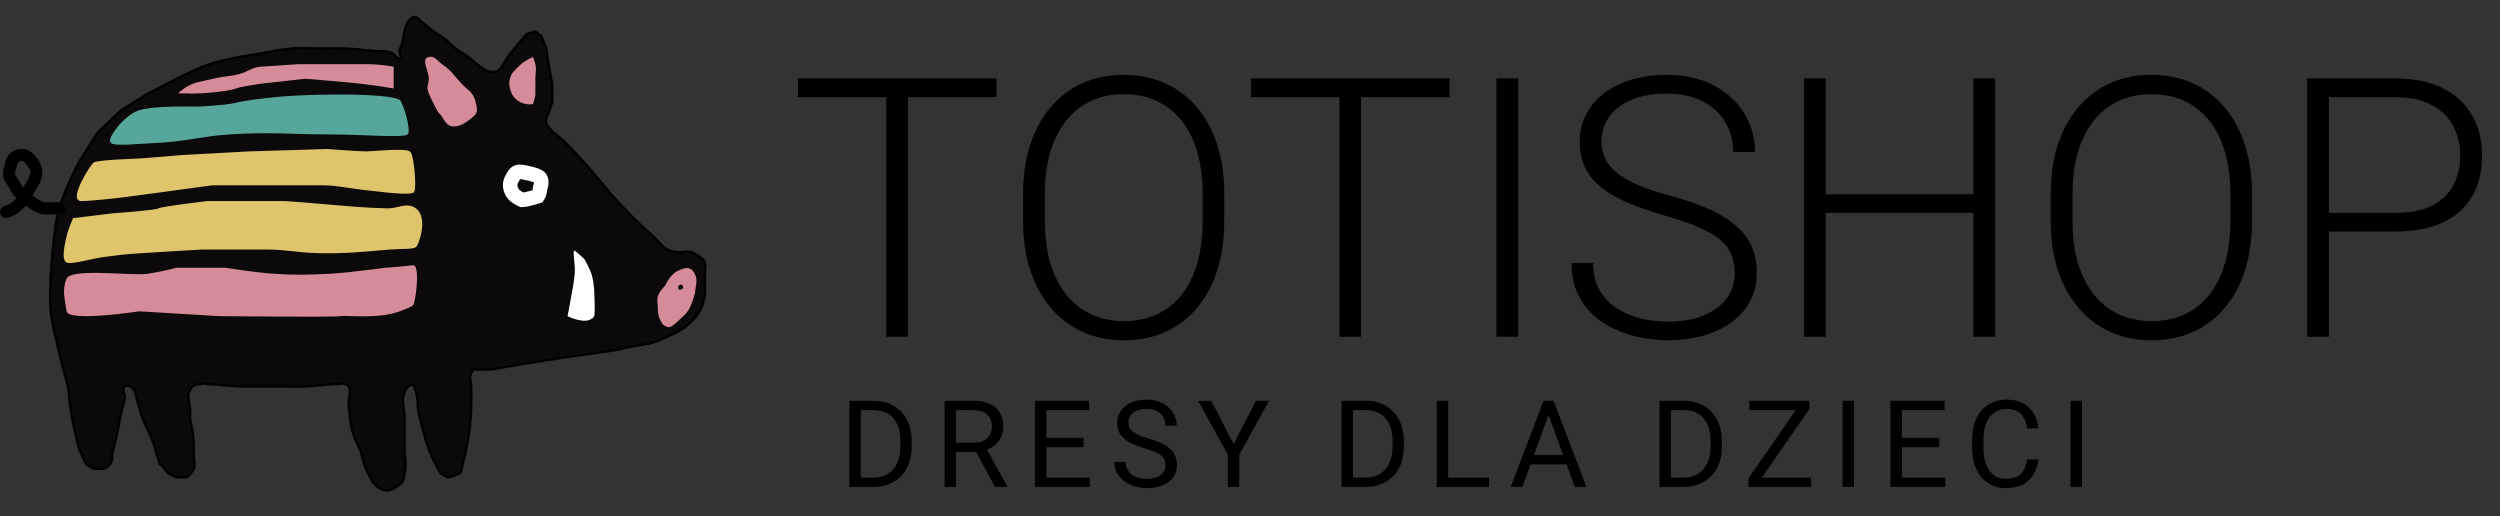
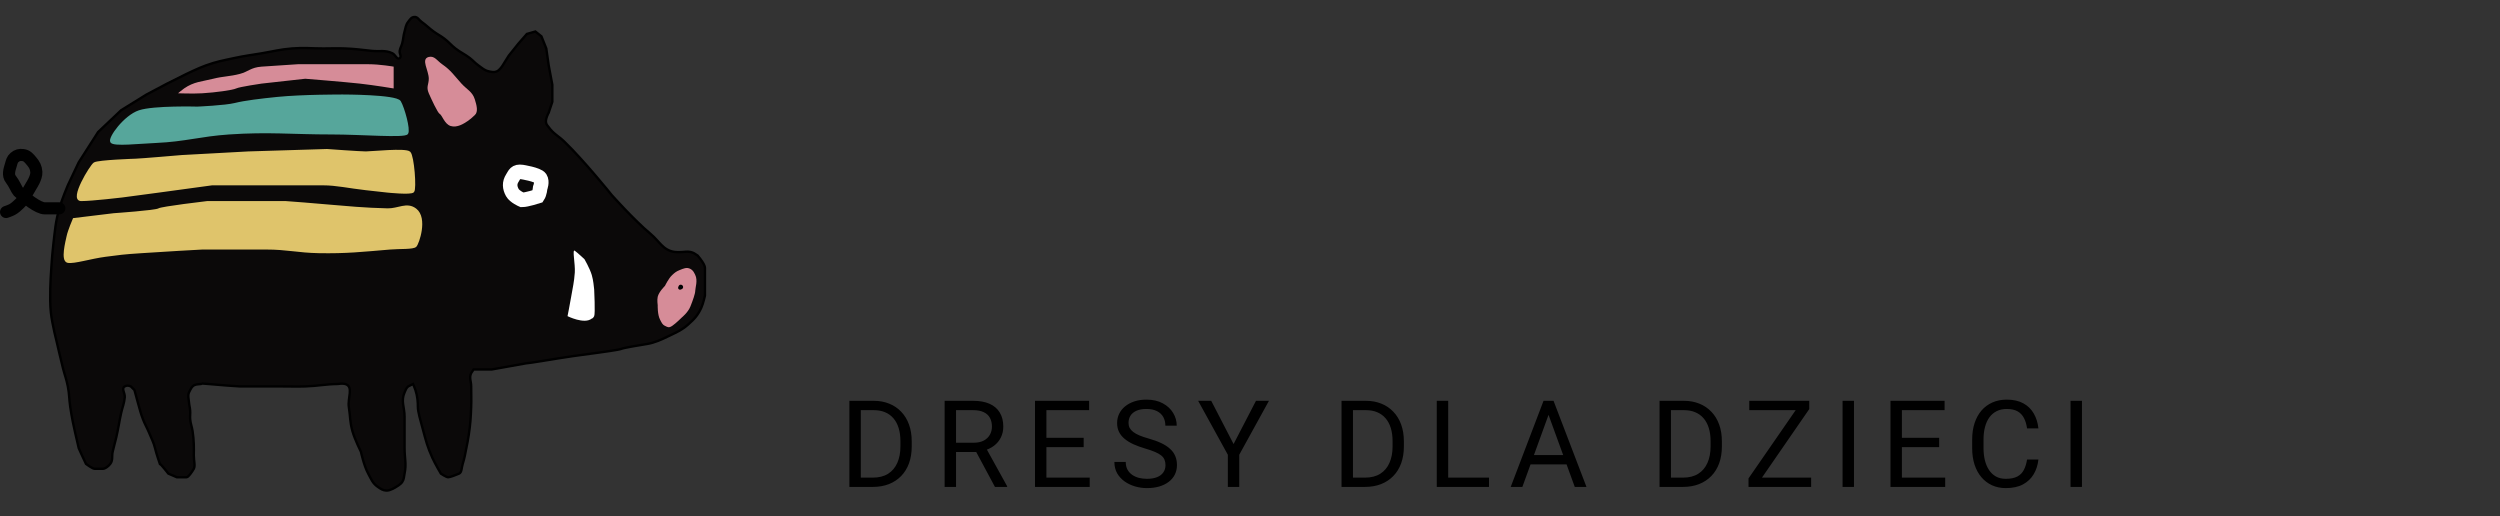
<svg xmlns="http://www.w3.org/2000/svg" fill="none" viewBox="0 0 1032 213" height="213" width="1032">
  <rect x="0" y="0" width="1032" height="213" fill="#333333" stroke="none" />
-   <path fill="black" d="M374.793 32.359V139H365.857V32.359H374.793ZM411.341 32.359V40.123H329.383V32.359H411.341ZM505.383 79.967V91.393C505.383 98.863 504.407 105.626 502.454 111.681C500.549 117.687 497.766 122.838 494.104 127.135C490.491 131.432 486.145 134.728 481.067 137.022C475.989 139.317 470.276 140.465 463.928 140.465C457.727 140.465 452.063 139.317 446.936 137.022C441.858 134.728 437.488 131.432 433.826 127.135C430.164 122.838 427.332 117.687 425.33 111.681C423.328 105.626 422.327 98.863 422.327 91.393V79.967C422.327 72.496 423.303 65.758 425.257 59.752C427.258 53.697 430.091 48.522 433.753 44.225C437.415 39.928 441.785 36.632 446.863 34.337C451.941 32.042 457.581 30.895 463.782 30.895C470.13 30.895 475.842 32.042 480.921 34.337C485.999 36.632 490.369 39.928 494.031 44.225C497.693 48.522 500.501 53.697 502.454 59.752C504.407 65.758 505.383 72.496 505.383 79.967ZM496.448 91.393V79.82C496.448 73.522 495.716 67.857 494.251 62.828C492.835 57.799 490.711 53.502 487.879 49.938C485.095 46.373 481.677 43.639 477.625 41.734C473.572 39.83 468.958 38.878 463.782 38.878C458.753 38.878 454.236 39.83 450.232 41.734C446.228 43.639 442.81 46.373 439.978 49.938C437.195 53.502 435.047 57.799 433.533 62.828C432.068 67.857 431.336 73.522 431.336 79.82V91.393C431.336 97.74 432.068 103.453 433.533 108.531C435.047 113.561 437.219 117.882 440.051 121.495C442.883 125.06 446.301 127.794 450.305 129.698C454.358 131.603 458.899 132.555 463.928 132.555C469.153 132.555 473.767 131.603 477.771 129.698C481.775 127.794 485.169 125.06 487.952 121.495C490.735 117.882 492.835 113.561 494.251 108.531C495.716 103.453 496.448 97.74 496.448 91.393ZM561.853 32.359V139H552.918V32.359H561.853ZM598.401 32.359V40.123H516.443V32.359H598.401ZM626.746 32.359V139H617.737V32.359H626.746ZM716.101 112.779C716.101 109.85 715.613 107.237 714.636 104.942C713.66 102.647 712.049 100.597 709.802 98.79C707.605 96.935 704.627 95.226 700.867 93.663C697.156 92.052 692.517 90.465 686.951 88.902C681.629 87.389 676.819 85.728 672.522 83.922C668.225 82.115 664.539 80.04 661.463 77.696C658.435 75.353 656.116 72.618 654.505 69.493C652.893 66.319 652.088 62.633 652.088 58.434C652.088 54.332 652.966 50.597 654.724 47.227C656.482 43.858 658.948 40.953 662.122 38.512C665.344 36.07 669.129 34.19 673.474 32.872C677.869 31.554 682.678 30.895 687.903 30.895C695.374 30.895 701.819 32.31 707.239 35.143C712.708 37.975 716.931 41.808 719.91 46.642C722.937 51.427 724.451 56.798 724.451 62.755H715.442C715.442 58.116 714.343 53.99 712.146 50.377C709.998 46.715 706.873 43.858 702.771 41.808C698.718 39.708 693.762 38.658 687.903 38.658C682.044 38.658 677.112 39.562 673.108 41.368C669.153 43.126 666.15 45.494 664.099 48.473C662.097 51.402 661.096 54.674 661.096 58.287C661.096 60.826 661.585 63.17 662.561 65.318C663.538 67.418 665.125 69.395 667.322 71.251C669.568 73.058 672.522 74.767 676.184 76.378C679.846 77.94 684.363 79.43 689.734 80.846C695.398 82.408 700.427 84.142 704.822 86.046C709.216 87.95 712.927 90.147 715.955 92.638C718.982 95.079 721.277 97.936 722.84 101.207C724.402 104.479 725.183 108.287 725.183 112.633C725.183 116.979 724.256 120.885 722.4 124.352C720.593 127.77 718.03 130.675 714.71 133.067C711.438 135.46 707.556 137.291 703.064 138.561C698.621 139.83 693.762 140.465 688.489 140.465C683.753 140.465 679.041 139.854 674.353 138.634C669.666 137.413 665.369 135.533 661.463 132.994C657.605 130.406 654.505 127.086 652.161 123.033C649.866 118.98 648.718 114.146 648.718 108.531H657.654C657.654 113.023 658.557 116.808 660.364 119.884C662.171 122.96 664.563 125.45 667.542 127.354C670.569 129.259 673.889 130.65 677.503 131.529C681.165 132.359 684.827 132.774 688.489 132.774C694.104 132.774 698.963 131.944 703.064 130.284C707.215 128.624 710.413 126.305 712.659 123.326C714.954 120.299 716.101 116.783 716.101 112.779ZM816.37 80.186V87.877H751.55V80.186H816.37ZM753.674 32.359V139H744.666V32.359H753.674ZM823.621 32.359V139H814.612V32.359H823.621ZM929.602 79.967V91.393C929.602 98.863 928.626 105.626 926.673 111.681C924.768 117.687 921.985 122.838 918.323 127.135C914.71 131.432 910.364 134.728 905.286 137.022C900.208 139.317 894.495 140.465 888.147 140.465C881.946 140.465 876.282 139.317 871.155 137.022C866.077 134.728 861.707 131.432 858.045 127.135C854.383 122.838 851.55 117.687 849.549 111.681C847.547 105.626 846.546 98.863 846.546 91.393V79.967C846.546 72.496 847.522 65.758 849.475 59.752C851.477 53.697 854.309 48.522 857.971 44.225C861.633 39.928 866.004 36.632 871.082 34.337C876.16 32.042 881.799 30.895 888.001 30.895C894.348 30.895 900.061 32.042 905.139 34.337C910.217 36.632 914.588 39.928 918.25 44.225C921.912 48.522 924.719 53.697 926.673 59.752C928.626 65.758 929.602 72.496 929.602 79.967ZM920.667 91.393V79.82C920.667 73.522 919.934 67.857 918.469 62.828C917.053 57.799 914.929 53.502 912.097 49.938C909.314 46.373 905.896 43.639 901.843 41.734C897.791 39.83 893.176 38.878 888.001 38.878C882.971 38.878 878.455 39.83 874.451 41.734C870.447 43.639 867.029 46.373 864.197 49.938C861.414 53.502 859.265 57.799 857.752 62.828C856.287 67.857 855.554 73.522 855.554 79.82V91.393C855.554 97.74 856.287 103.453 857.752 108.531C859.265 113.561 861.438 117.882 864.27 121.495C867.102 125.06 870.52 127.794 874.524 129.698C878.577 131.603 883.118 132.555 888.147 132.555C893.372 132.555 897.986 131.603 901.99 129.698C905.994 127.794 909.387 125.06 912.171 121.495C914.954 117.882 917.053 113.561 918.469 108.531C919.934 103.453 920.667 97.74 920.667 91.393ZM988.635 95.567H958.24V87.877H988.635C994.983 87.877 1000.13 86.852 1004.09 84.801C1008.09 82.701 1011 79.869 1012.81 76.305C1014.66 72.74 1015.59 68.736 1015.59 64.293C1015.59 59.947 1014.66 55.943 1012.81 52.281C1011 48.619 1008.09 45.69 1004.09 43.492C1000.13 41.246 994.983 40.123 988.635 40.123H961.389V139H952.381V32.359H988.635C996.448 32.359 1003.02 33.702 1008.34 36.388C1013.71 39.073 1017.76 42.809 1020.5 47.594C1023.23 52.379 1024.6 57.897 1024.6 64.147C1024.6 70.689 1023.23 76.329 1020.5 81.065C1017.76 85.753 1013.73 89.342 1008.41 91.832C1003.09 94.322 996.497 95.567 988.635 95.567Z" />
  <path fill="black" d="M360.246 201H352.824L352.873 197.167H360.246C362.785 197.167 364.901 196.638 366.593 195.58C368.286 194.506 369.556 193.008 370.402 191.088C371.265 189.151 371.696 186.889 371.696 184.301V182.128C371.696 180.093 371.452 178.287 370.964 176.708C370.475 175.113 369.759 173.77 368.815 172.68C367.871 171.573 366.716 170.735 365.348 170.165C363.997 169.595 362.443 169.311 360.685 169.311H352.677V165.453H360.685C363.013 165.453 365.137 165.844 367.057 166.625C368.978 167.39 370.63 168.505 372.013 169.97C373.413 171.418 374.487 173.176 375.236 175.243C375.985 177.294 376.359 179.605 376.359 182.177V184.301C376.359 186.872 375.985 189.192 375.236 191.259C374.487 193.31 373.405 195.059 371.989 196.508C370.589 197.956 368.897 199.071 366.911 199.853C364.941 200.618 362.72 201 360.246 201ZM355.339 165.453V201H350.627V165.453H355.339ZM389.939 165.453H401.707C404.376 165.453 406.63 165.86 408.469 166.674C410.325 167.488 411.733 168.692 412.693 170.287C413.67 171.866 414.158 173.811 414.158 176.122C414.158 177.75 413.824 179.239 413.157 180.59C412.506 181.924 411.562 183.064 410.325 184.008C409.104 184.936 407.639 185.627 405.93 186.083L404.612 186.596H393.552L393.504 182.763H401.853C403.546 182.763 404.954 182.47 406.077 181.884C407.2 181.282 408.046 180.476 408.616 179.467C409.186 178.458 409.47 177.343 409.47 176.122C409.47 174.755 409.202 173.559 408.665 172.533C408.128 171.508 407.281 170.718 406.126 170.165C404.986 169.595 403.513 169.311 401.707 169.311H394.651V201H389.939V165.453ZM410.716 201L402.073 184.887L406.98 184.862L415.745 200.707V201H410.716ZM449.833 197.167V201H431.009V197.167H449.833ZM431.962 165.453V201H427.25V165.453H431.962ZM447.342 180.736V184.569H431.009V180.736H447.342ZM449.589 165.453V169.311H431.009V165.453H449.589ZM481.113 192.016C481.113 191.186 480.983 190.453 480.722 189.818C480.478 189.167 480.039 188.581 479.404 188.061C478.786 187.54 477.923 187.043 476.816 186.571C475.726 186.099 474.342 185.619 472.666 185.131C470.908 184.61 469.321 184.032 467.905 183.397C466.489 182.746 465.276 182.006 464.267 181.176C463.258 180.346 462.485 179.394 461.948 178.319C461.411 177.245 461.142 176.016 461.142 174.633C461.142 173.249 461.427 171.972 461.997 170.8C462.566 169.628 463.38 168.611 464.438 167.748C465.512 166.869 466.79 166.186 468.271 165.697C469.752 165.209 471.404 164.965 473.227 164.965C475.897 164.965 478.159 165.478 480.014 166.503C481.886 167.512 483.31 168.839 484.287 170.482C485.263 172.11 485.752 173.852 485.752 175.707H481.064C481.064 174.372 480.779 173.192 480.21 172.167C479.64 171.125 478.777 170.312 477.622 169.726C476.466 169.123 475.001 168.822 473.227 168.822C471.551 168.822 470.167 169.075 469.077 169.579C467.986 170.084 467.173 170.767 466.635 171.63C466.115 172.493 465.854 173.477 465.854 174.584C465.854 175.333 466.009 176.016 466.318 176.635C466.644 177.237 467.14 177.799 467.807 178.319C468.491 178.84 469.354 179.32 470.395 179.76C471.453 180.199 472.715 180.622 474.179 181.029C476.198 181.599 477.939 182.234 479.404 182.934C480.869 183.633 482.073 184.423 483.017 185.302C483.978 186.164 484.686 187.149 485.141 188.256C485.613 189.346 485.849 190.583 485.849 191.967C485.849 193.415 485.556 194.726 484.97 195.897C484.384 197.069 483.546 198.07 482.456 198.9C481.365 199.73 480.055 200.373 478.525 200.829C477.011 201.269 475.319 201.488 473.447 201.488C471.803 201.488 470.184 201.26 468.589 200.805C467.01 200.349 465.569 199.665 464.267 198.754C462.981 197.842 461.948 196.719 461.167 195.385C460.402 194.034 460.019 192.471 460.019 190.697H464.707C464.707 191.918 464.943 192.968 465.415 193.847C465.887 194.709 466.53 195.425 467.343 195.995C468.174 196.565 469.109 196.988 470.151 197.265C471.209 197.525 472.308 197.655 473.447 197.655C475.091 197.655 476.482 197.427 477.622 196.972C478.761 196.516 479.624 195.865 480.21 195.019C480.812 194.172 481.113 193.171 481.113 192.016ZM499.991 165.453L509.219 183.3L518.472 165.453H523.819L511.563 187.719V201H506.851V187.719L494.595 165.453H499.991ZM563.406 201H555.984L556.033 197.167H563.406C565.945 197.167 568.061 196.638 569.754 195.58C571.446 194.506 572.716 193.008 573.562 191.088C574.425 189.151 574.856 186.889 574.856 184.301V182.128C574.856 180.093 574.612 178.287 574.124 176.708C573.635 175.113 572.919 173.77 571.975 172.68C571.031 171.573 569.876 170.735 568.508 170.165C567.158 169.595 565.603 169.311 563.845 169.311H555.838V165.453H563.845C566.173 165.453 568.297 165.844 570.217 166.625C572.138 167.39 573.79 168.505 575.174 169.97C576.573 171.418 577.647 173.176 578.396 175.243C579.145 177.294 579.519 179.605 579.519 182.177V184.301C579.519 186.872 579.145 189.192 578.396 191.259C577.647 193.31 576.565 195.059 575.149 196.508C573.749 197.956 572.057 199.071 570.071 199.853C568.102 200.618 565.88 201 563.406 201ZM558.499 165.453V201H553.787V165.453H558.499ZM614.657 197.167V201H596.883V197.167H614.657ZM597.811 165.453V201H593.099V165.453H597.811ZM640.2 168.603L628.432 201H623.623L637.173 165.453H640.273L640.2 168.603ZM650.063 201L638.271 168.603L638.198 165.453H641.299L654.897 201H650.063ZM649.453 187.841V191.698H629.482V187.841H649.453ZM694.679 201H687.258L687.306 197.167H694.679C697.218 197.167 699.334 196.638 701.027 195.58C702.72 194.506 703.989 193.008 704.836 191.088C705.698 189.151 706.13 186.889 706.13 184.301V182.128C706.13 180.093 705.885 178.287 705.397 176.708C704.909 175.113 704.193 173.77 703.249 172.68C702.305 171.573 701.149 170.735 699.782 170.165C698.431 169.595 696.877 169.311 695.119 169.311H687.111V165.453H695.119C697.446 165.453 699.57 165.844 701.491 166.625C703.411 167.39 705.063 168.505 706.447 169.97C707.847 171.418 708.921 173.176 709.67 175.243C710.418 177.294 710.793 179.605 710.793 182.177V184.301C710.793 186.872 710.418 189.192 709.67 191.259C708.921 193.31 707.839 195.059 706.423 196.508C705.023 197.956 703.33 199.071 701.344 199.853C699.375 200.618 697.153 201 694.679 201ZM689.772 165.453V201H685.06V165.453H689.772ZM747.639 197.167V201H723.567V197.167H747.639ZM746.858 168.871L724.69 201H721.785V197.484L743.928 165.453H746.858V168.871ZM744.856 165.453V169.311H722.102V165.453H744.856ZM765.321 165.453V201H760.609V165.453H765.321ZM802.973 197.167V201H784.15V197.167H802.973ZM785.102 165.453V201H780.39V165.453H785.102ZM800.483 180.736V184.569H784.15V180.736H800.483ZM802.729 165.453V169.311H784.15V165.453H802.729ZM836.768 189.696H841.456C841.212 191.942 840.569 193.952 839.527 195.727C838.485 197.501 837.012 198.909 835.108 199.95C833.204 200.976 830.827 201.488 827.979 201.488C825.896 201.488 824 201.098 822.291 200.316C820.598 199.535 819.141 198.428 817.921 196.996C816.7 195.548 815.756 193.814 815.089 191.796C814.438 189.761 814.112 187.499 814.112 185.009V181.469C814.112 178.979 814.438 176.724 815.089 174.706C815.756 172.672 816.708 170.93 817.945 169.481C819.198 168.033 820.704 166.918 822.462 166.137C824.219 165.355 826.197 164.965 828.394 164.965C831.08 164.965 833.35 165.469 835.206 166.479C837.061 167.488 838.502 168.887 839.527 170.678C840.569 172.452 841.212 174.511 841.456 176.854H836.768C836.54 175.194 836.117 173.77 835.499 172.582C834.88 171.378 834.001 170.45 832.862 169.799C831.723 169.148 830.233 168.822 828.394 168.822C826.815 168.822 825.424 169.123 824.219 169.726C823.031 170.328 822.03 171.182 821.216 172.289C820.419 173.396 819.817 174.722 819.41 176.269C819.003 177.815 818.799 179.532 818.799 181.42V185.009C818.799 186.75 818.979 188.386 819.337 189.916C819.711 191.446 820.272 192.789 821.021 193.944C821.77 195.1 822.722 196.011 823.878 196.679C825.033 197.33 826.4 197.655 827.979 197.655C829.981 197.655 831.576 197.338 832.764 196.703C833.952 196.068 834.848 195.157 835.45 193.969C836.068 192.781 836.508 191.356 836.768 189.696ZM859.43 165.453V201H854.718V165.453H859.43Z" />
-   <path stroke="black" fill="#0B0909" d="M268.501 96.508C272.253 99.63 273.664 103.344 278.501 104.008C279.855 104.194 282.001 104.008 282.001 104.008C282.001 104.008 283.857 103.754 285.001 104.008C286.279 104.292 286.924 104.762 288.001 105.508C289.363 106.451 290.477 106.936 291.001 108.508C291.371 109.619 291.001 110.336 291.001 111.508V118.508V122.008C291.001 122.008 290.349 125.154 289.501 127.008C288.053 130.169 286.612 131.713 284.001 134.008C281.435 136.263 279.571 137.011 276.501 138.508C272.947 140.24 270.167 141.508 267.001 142.008C263.834 142.508 257.301 143.608 256.501 144.008C255.701 144.408 247.501 145.508 247.501 145.508L236.501 147.008L230.001 148.008C230.001 148.008 218.001 150.008 217.001 150.008L203.001 152.508H195.501L194.501 154.008C193.574 155.946 194.501 157.36 194.501 159.508C194.501 162.827 194.623 164.691 194.501 168.008C194.335 172.513 194.172 175.05 193.501 179.508C193.176 181.667 192.937 182.869 192.501 185.008C191.98 187.561 191.789 189.025 191.001 191.508C190.496 193.098 190.667 195.008 189.501 195.508C188.334 196.008 185.801 197.008 185.001 197.008C184.201 197.008 182.001 195.508 182.001 195.508C182.001 195.508 179.704 191.628 178.501 189.008C176.439 184.519 175.781 181.779 174.501 177.008C173.568 173.531 172.501 170.008 172.501 168.008C172.501 166.008 172.356 163.634 171.501 161.008C171.175 160.008 170.501 158.508 170.501 158.508L168.501 159.508C167.636 160.249 167.466 160.969 167.001 162.008C165.405 165.572 167.001 168.103 167.001 172.008V185.008C167.001 189.108 167.843 191.495 167.001 195.508C166.709 196.899 166.812 197.841 166.001 199.008C165.287 200.034 163.501 201.008 163.501 201.008C163.501 201.008 161.167 202.585 159.501 202.508C158.015 202.439 157.231 201.843 156.001 201.008C153.803 199.517 153.276 197.838 152.001 195.508C150.222 192.258 149.001 186.508 149.001 186.508C149.001 186.508 146.477 181.462 145.501 178.008C144.426 174.208 144.602 171.911 144.001 168.008C143.429 164.296 146.104 159.567 142.501 158.508C141.377 158.178 139.501 158.508 139.501 158.508C134.215 158.579 131.285 159.342 126.001 159.508C122.097 159.631 121.167 159.508 116.001 159.508H99.001C97.801 159.508 89.834 158.841 86.001 158.508C82.167 158.175 84.163 158.361 83.001 158.508C81.59 158.686 80.537 158.535 79.501 159.508C78.987 159.99 78.501 161.008 78.501 161.008L78.001 162.008C77.445 163.468 77.883 164.45 78.001 166.008C78.105 167.385 78.403 168.131 78.501 169.508C78.597 170.871 78.391 171.646 78.501 173.008C78.66 174.993 79.211 176.038 79.501 178.008C79.815 180.142 79.913 181.353 80.001 183.508C80.072 185.264 80.001 186.251 80.001 188.008C80.001 190.156 80.667 192.341 80.001 193.508C79.334 194.675 77.801 197.008 77.001 197.008H73.001L69.501 195.508C69.501 195.508 66.401 191.508 66.001 191.508C66.001 191.508 64.501 187.175 64.001 185.008C63.501 182.841 62.557 181.014 61.501 178.508C60.584 176.334 59.846 175.211 59.001 173.008C58.049 170.528 57.737 169.06 57.001 166.508C56.383 164.369 55.501 161.008 55.501 161.008L54.001 159.508C53.112 159.104 52.354 159.034 51.501 159.508C49.965 160.361 51.661 162.258 51.501 164.008C51.263 166.602 50.557 167.963 50.001 170.508C49.15 174.399 48.897 176.628 48.001 180.508C47.457 182.861 47.025 184.15 46.501 186.508C46.068 188.452 46.723 189.936 45.501 191.508C44.636 192.619 43.334 193.508 42.501 193.508H39.001C38.201 193.508 35.501 191.508 35.501 191.508C34.501 189.508 32.501 185.008 32.501 185.008C32.501 185.008 31.501 180.508 31.001 178.508C30.501 176.508 29.619 172.136 29.001 168.008C28.505 164.703 28.64 162.789 28.001 159.508C27.421 156.533 26.749 154.945 26.001 152.008C24.96 147.923 23.501 141.508 23.501 141.508C23.501 141.508 21.539 133.957 21.001 129.008C20.346 122.99 21.001 113.508 21.001 113.508C21.001 113.508 21.422 105.871 22.001 101.008C22.702 95.111 22.871 91.719 24.501 86.008C25.586 82.206 28.001 76.508 28.001 76.508L32.501 67.008L40.501 54.508L50.001 45.508L60.501 39.008L69.001 34.508L77.001 30.508C77.001 30.508 81.793 28.164 85.001 27.008C89.367 25.435 91.965 24.991 96.501 24.008C100.956 23.043 103.505 22.76 108.001 22.008C112.877 21.193 115.573 20.405 120.501 20.008C125.561 19.6 128.424 20.008 133.501 20.008C137.015 20.008 138.989 19.865 142.501 20.008C146.811 20.183 149.211 20.553 153.501 21.008C156.824 21.36 158.991 20.554 162.001 22.008C163.269 22.62 163.889 24.872 165.001 24.008C165.925 23.289 164.818 22.165 165.001 21.008C165.193 19.788 165.666 19.197 166.001 18.008C166.54 16.091 166.44 14.919 167.001 13.008C167.47 11.407 167.469 10.319 168.501 9.008C169.274 8.026 169.755 7.116 171.001 7.008C172.403 6.886 172.854 8.191 174.001 9.008C176.037 10.459 176.977 11.539 179.001 13.008C180.71 14.248 181.824 14.724 183.501 16.008C185.367 17.438 186.148 18.56 188.001 20.008C190.219 21.742 191.779 22.278 194.001 24.008C195.421 25.114 196.029 25.972 197.501 27.008C199.144 28.165 200.025 29.137 202.001 29.508C203.152 29.724 203.904 29.919 205.001 29.508C206.293 29.023 207.501 27.008 207.501 27.008L210.001 23.008L214.001 18.008L217.501 14.008L221.001 13.008L223.501 15.008L225.501 20.008L226.501 27.008L228.001 35.008V42.008L226.501 46.508C226.501 46.508 224.851 49.329 225.501 51.008C225.755 51.664 226.087 51.938 226.501 52.508C228.53 55.303 230.517 56.107 233.001 58.508C241.254 66.488 252.501 80.508 252.501 80.508C252.501 80.508 261.708 90.856 268.501 96.508Z" />
+   <path stroke="black" fill="#0B0909" d="M268.501 96.508C272.253 99.63 273.664 103.344 278.501 104.008C279.855 104.194 282.001 104.008 282.001 104.008C282.001 104.008 283.857 103.754 285.001 104.008C286.279 104.292 286.924 104.762 288.001 105.508C291.371 109.619 291.001 110.336 291.001 111.508V118.508V122.008C291.001 122.008 290.349 125.154 289.501 127.008C288.053 130.169 286.612 131.713 284.001 134.008C281.435 136.263 279.571 137.011 276.501 138.508C272.947 140.24 270.167 141.508 267.001 142.008C263.834 142.508 257.301 143.608 256.501 144.008C255.701 144.408 247.501 145.508 247.501 145.508L236.501 147.008L230.001 148.008C230.001 148.008 218.001 150.008 217.001 150.008L203.001 152.508H195.501L194.501 154.008C193.574 155.946 194.501 157.36 194.501 159.508C194.501 162.827 194.623 164.691 194.501 168.008C194.335 172.513 194.172 175.05 193.501 179.508C193.176 181.667 192.937 182.869 192.501 185.008C191.98 187.561 191.789 189.025 191.001 191.508C190.496 193.098 190.667 195.008 189.501 195.508C188.334 196.008 185.801 197.008 185.001 197.008C184.201 197.008 182.001 195.508 182.001 195.508C182.001 195.508 179.704 191.628 178.501 189.008C176.439 184.519 175.781 181.779 174.501 177.008C173.568 173.531 172.501 170.008 172.501 168.008C172.501 166.008 172.356 163.634 171.501 161.008C171.175 160.008 170.501 158.508 170.501 158.508L168.501 159.508C167.636 160.249 167.466 160.969 167.001 162.008C165.405 165.572 167.001 168.103 167.001 172.008V185.008C167.001 189.108 167.843 191.495 167.001 195.508C166.709 196.899 166.812 197.841 166.001 199.008C165.287 200.034 163.501 201.008 163.501 201.008C163.501 201.008 161.167 202.585 159.501 202.508C158.015 202.439 157.231 201.843 156.001 201.008C153.803 199.517 153.276 197.838 152.001 195.508C150.222 192.258 149.001 186.508 149.001 186.508C149.001 186.508 146.477 181.462 145.501 178.008C144.426 174.208 144.602 171.911 144.001 168.008C143.429 164.296 146.104 159.567 142.501 158.508C141.377 158.178 139.501 158.508 139.501 158.508C134.215 158.579 131.285 159.342 126.001 159.508C122.097 159.631 121.167 159.508 116.001 159.508H99.001C97.801 159.508 89.834 158.841 86.001 158.508C82.167 158.175 84.163 158.361 83.001 158.508C81.59 158.686 80.537 158.535 79.501 159.508C78.987 159.99 78.501 161.008 78.501 161.008L78.001 162.008C77.445 163.468 77.883 164.45 78.001 166.008C78.105 167.385 78.403 168.131 78.501 169.508C78.597 170.871 78.391 171.646 78.501 173.008C78.66 174.993 79.211 176.038 79.501 178.008C79.815 180.142 79.913 181.353 80.001 183.508C80.072 185.264 80.001 186.251 80.001 188.008C80.001 190.156 80.667 192.341 80.001 193.508C79.334 194.675 77.801 197.008 77.001 197.008H73.001L69.501 195.508C69.501 195.508 66.401 191.508 66.001 191.508C66.001 191.508 64.501 187.175 64.001 185.008C63.501 182.841 62.557 181.014 61.501 178.508C60.584 176.334 59.846 175.211 59.001 173.008C58.049 170.528 57.737 169.06 57.001 166.508C56.383 164.369 55.501 161.008 55.501 161.008L54.001 159.508C53.112 159.104 52.354 159.034 51.501 159.508C49.965 160.361 51.661 162.258 51.501 164.008C51.263 166.602 50.557 167.963 50.001 170.508C49.15 174.399 48.897 176.628 48.001 180.508C47.457 182.861 47.025 184.15 46.501 186.508C46.068 188.452 46.723 189.936 45.501 191.508C44.636 192.619 43.334 193.508 42.501 193.508H39.001C38.201 193.508 35.501 191.508 35.501 191.508C34.501 189.508 32.501 185.008 32.501 185.008C32.501 185.008 31.501 180.508 31.001 178.508C30.501 176.508 29.619 172.136 29.001 168.008C28.505 164.703 28.64 162.789 28.001 159.508C27.421 156.533 26.749 154.945 26.001 152.008C24.96 147.923 23.501 141.508 23.501 141.508C23.501 141.508 21.539 133.957 21.001 129.008C20.346 122.99 21.001 113.508 21.001 113.508C21.001 113.508 21.422 105.871 22.001 101.008C22.702 95.111 22.871 91.719 24.501 86.008C25.586 82.206 28.001 76.508 28.001 76.508L32.501 67.008L40.501 54.508L50.001 45.508L60.501 39.008L69.001 34.508L77.001 30.508C77.001 30.508 81.793 28.164 85.001 27.008C89.367 25.435 91.965 24.991 96.501 24.008C100.956 23.043 103.505 22.76 108.001 22.008C112.877 21.193 115.573 20.405 120.501 20.008C125.561 19.6 128.424 20.008 133.501 20.008C137.015 20.008 138.989 19.865 142.501 20.008C146.811 20.183 149.211 20.553 153.501 21.008C156.824 21.36 158.991 20.554 162.001 22.008C163.269 22.62 163.889 24.872 165.001 24.008C165.925 23.289 164.818 22.165 165.001 21.008C165.193 19.788 165.666 19.197 166.001 18.008C166.54 16.091 166.44 14.919 167.001 13.008C167.47 11.407 167.469 10.319 168.501 9.008C169.274 8.026 169.755 7.116 171.001 7.008C172.403 6.886 172.854 8.191 174.001 9.008C176.037 10.459 176.977 11.539 179.001 13.008C180.71 14.248 181.824 14.724 183.501 16.008C185.367 17.438 186.148 18.56 188.001 20.008C190.219 21.742 191.779 22.278 194.001 24.008C195.421 25.114 196.029 25.972 197.501 27.008C199.144 28.165 200.025 29.137 202.001 29.508C203.152 29.724 203.904 29.919 205.001 29.508C206.293 29.023 207.501 27.008 207.501 27.008L210.001 23.008L214.001 18.008L217.501 14.008L221.001 13.008L223.501 15.008L225.501 20.008L226.501 27.008L228.001 35.008V42.008L226.501 46.508C226.501 46.508 224.851 49.329 225.501 51.008C225.755 51.664 226.087 51.938 226.501 52.508C228.53 55.303 230.517 56.107 233.001 58.508C241.254 66.488 252.501 80.508 252.501 80.508C252.501 80.508 261.708 90.856 268.501 96.508Z" />
  <path stroke-linecap="round" stroke-width="6" stroke="white" d="M223.001 73.508C222.001 72.008 215.501 71.008 215.501 71.008C212.701 70.608 212.498 71.959 211.501 73.508C210.232 75.478 210.359 77.462 211.501 79.508C212.452 81.213 215.501 82.508 215.501 82.508C217.334 82.508 222.001 81.008 222.001 81.008C222.801 79.808 223.001 77.508 223.001 77.508C223.001 77.508 224.001 75.008 223.001 73.508Z" />
  <path fill="white" d="M235.778 122.508C235.244 125.641 234.278 130.508 234.278 130.508C234.278 130.508 241.241 133.993 244.278 131.508C244.278 131.508 244.778 131.508 245.278 130.508C245.778 129.508 245.278 119.508 245.278 119.508C245.112 118.175 244.953 115.786 244.278 113.508C243.485 110.827 241.278 107.008 241.278 107.008C241.278 107.008 238.445 104.341 237.278 103.508C236.112 102.675 237.525 109.002 237.278 112.508C237.002 116.447 236.443 118.615 235.778 122.508Z" />
  <path stroke-linecap="round" stroke="#56A69B" fill="#56A69B" d="M168.001 55.008C169.001 53.508 166.501 44.508 165.001 42.008C163.501 39.508 141.501 39.508 141.501 39.508C141.501 39.508 124.999 39.45 114.501 40.508C107.632 41.2 101.001 42.008 97.001 43.008C93.001 44.008 81.501 44.508 81.501 44.508C81.501 44.508 63.501 44.008 57.501 46.008C51.501 48.008 45.001 57.008 46.001 58.508C47.001 60.008 57.283 58.826 64.501 58.508C76.284 57.988 82.733 55.808 94.501 55.008C111.06 53.882 120.403 55.008 137.001 55.008C149.107 55.008 167.001 56.508 168.001 55.008Z" />
  <path fill="#D68C98" d="M152.001 26.508C156.834 26.508 162.501 27.508 162.501 27.508V36.508C162.501 36.508 154.501 35.175 148.501 34.508C142.501 33.841 126.001 32.508 126.001 32.508L108.001 34.508C108.001 34.508 98.834 35.841 97.501 36.508C96.167 37.175 89.014 38.184 83.501 38.508C79.602 38.737 73.501 38.508 73.501 38.508C73.501 38.508 74.972 37.218 76.001 36.508C80.066 33.702 83.21 33.713 88.001 32.508C92.235 31.443 94.778 31.616 99.001 30.508C102.584 29.568 103.501 27.841 108.001 27.508C112.501 27.175 123.001 26.508 123.001 26.508H134.501H152.001Z" />
  <path fill="#D68C98" d="M196.001 41.008C196.756 43.431 197.501 46.148 196.001 47.508C194.501 48.868 194.201 49.208 193.001 50.008C191.501 51.008 188.713 52.86 186.001 52.008C183.495 51.22 182.501 47.508 181.501 47.008C180.701 46.608 178.167 41.175 177.001 38.508C175.834 35.841 177.001 34.851 177.001 32.508C177.001 28.993 173.589 24.352 177.001 23.508C179.376 22.92 180.483 25.124 182.501 26.508C186.145 29.006 187.528 31.239 190.501 34.508C192.738 36.968 195.012 37.833 196.001 41.008Z" />
-   <path fill="#D68C98" d="M217.501 43.008C213.811 42.457 211.367 40.136 210.501 36.508C210.138 34.989 210.13 34.025 210.501 32.508C211.067 30.193 212.316 29.194 214.001 27.508C215.381 26.127 216.305 25.477 218.001 24.508L220.001 23.508C220.001 23.508 220.742 25.3 221.001 26.508C221.492 28.799 221.001 30.508 221.001 32.508V39.008C221.001 39.808 220.001 43.008 220.001 43.008C220.001 43.008 218.466 43.152 217.501 43.008Z" />
  <path fill="#D68C98" d="M287.001 113.508C286.45 112.385 286.106 111.593 285.001 111.008C283.438 110.181 282.145 110.857 280.501 111.508C279.191 112.026 278.535 112.553 277.501 113.508C275.949 114.94 274.501 118.008 274.501 118.008C274.501 118.008 271.981 120.451 271.501 122.508C271.19 123.839 271.501 126.008 271.501 126.008C271.501 126.008 271.361 129.924 272.501 132.008C273.101 133.105 273.365 133.984 274.501 134.508C275.564 134.999 276.001 135.508 277.501 134.508C279.001 133.508 281.501 131.008 281.501 131.008C281.501 131.008 284.001 129.008 285.001 126.508C286.001 124.008 287.001 121.208 287.001 120.008C287.001 118.808 288.119 115.787 287.001 113.508Z" />
-   <path fill="#D68C98" d="M170.501 126.008C171.501 125.175 173.667 109.175 170.501 109.508C170.501 109.508 160.701 110.508 159.501 110.508C158.301 110.508 145.217 112.526 136.001 113.008C127.031 113.477 121.963 113.603 113.001 113.008C105.147 112.487 93.001 110.508 93.001 110.508H73.001C73.001 110.508 67.501 112.008 61.001 113.008C54.501 114.008 29.501 110.508 27.501 115.008C25.501 119.508 26.834 124.008 27.501 128.508C28.167 133.008 57.501 128.508 57.501 128.508L90.501 130.508C90.501 130.508 138.501 131.008 140.501 130.508C142.501 130.008 156.014 131.882 165.001 128.508C167.209 127.679 169.501 126.841 170.501 126.008Z" />
  <path stroke="black" fill="black" d="M280.501 118.508C280.588 118.246 280.725 118.008 281.001 118.008C281.277 118.008 281.501 118.232 281.501 118.508C281.501 118.784 281.263 118.921 281.001 119.008C280.815 119.07 280.639 119.146 280.501 119.008C280.363 118.87 280.439 118.693 280.501 118.508Z" />
  <path stroke-linecap="round" stroke-width="5" stroke="black" d="M24.501 86.008C22.901 86.008 19.834 86.008 18.501 86.008C17.167 86.008 15.167 85.008 13.001 83.508C10.834 82.008 8.001 79.508 7.501 79.008C7.001 78.508 5.834 75.675 4.501 74.008C3.167 72.341 3.812 70.247 4.501 68.008C4.886 66.756 5.008 65.862 6.001 65.008C7.078 64.081 8.091 63.822 9.501 64.008C11.166 64.227 11.915 65.226 13.001 66.508C14.244 67.975 14.867 69.089 15.001 71.008C15.159 73.288 13.001 76.508 13.001 76.508L9.501 82.508C9.501 82.508 7.079 85.408 5.001 86.508C4.071 87 2.501 87.508 2.501 87.508" />
  <path fill="#DFC46B" d="M171.501 101.508C172.501 100.508 176.149 90.072 171.501 86.508C167.937 83.775 164.491 86.602 160.001 86.508C150.807 86.316 142.334 85.508 136.501 85.008C130.667 84.508 118.801 83.508 118.001 83.508H85.501C85.501 83.508 66.701 85.708 65.501 86.508C64.301 87.308 47.001 88.508 47.001 88.508L30.501 90.508C30.501 90.508 28.501 95.175 28.001 97.508C27.501 99.841 25.501 107.508 28.001 108.008C30.501 108.508 37.42 106.298 43.501 105.508C49.339 104.75 50.667 104.508 58.501 104.008C66.334 103.508 82.301 102.508 83.501 102.508H110.001C118.334 102.508 123.085 103.849 131.501 104.008C143.034 104.225 149.505 103.468 161.001 102.508C165.105 102.165 170.501 102.508 171.501 101.508Z" />
  <path fill="#DFC46B" d="M170.501 79.008C171.501 78.008 170.501 64.508 169.001 63.008C167.501 61.508 153.334 63.008 151.001 63.008C148.667 63.008 135.001 62.008 135.001 62.008L102.501 63.008L75.001 64.508C75.001 64.508 57.501 66.008 56.001 66.008C56.001 66.008 40.501 66.508 39.001 67.508C37.501 68.508 29.001 82.508 33.501 82.508C38.001 82.508 50.501 81.008 50.501 81.008L65.501 79.008L87.501 76.008H116.001H133.501C138.834 76.008 144.165 77.241 151.001 78.008C154.515 78.402 160.001 79.008 160.001 79.008C160.001 79.008 169.501 80.008 170.501 79.008Z" />
  <path stroke-linecap="round" stroke="#DFC46B" d="M171.501 101.508C172.501 100.508 176.149 90.072 171.501 86.508C167.937 83.775 164.491 86.602 160.001 86.508C150.807 86.316 142.334 85.508 136.501 85.008C130.667 84.508 118.801 83.508 118.001 83.508H85.501C85.501 83.508 66.701 85.708 65.501 86.508C64.301 87.308 47.001 88.508 47.001 88.508L30.501 90.508C30.501 90.508 28.501 95.175 28.001 97.508C27.501 99.841 25.501 107.508 28.001 108.008C30.501 108.508 37.42 106.298 43.501 105.508C49.339 104.75 50.667 104.508 58.501 104.008C66.334 103.508 82.301 102.508 83.501 102.508H110.001C118.334 102.508 123.085 103.849 131.501 104.008C143.034 104.225 149.505 103.468 161.001 102.508C165.105 102.165 170.501 102.508 171.501 101.508Z" />
  <path stroke-linecap="round" stroke="#DFC46B" d="M170.501 79.008C171.501 78.008 170.501 64.508 169.001 63.008C167.501 61.508 153.334 63.008 151.001 63.008C148.667 63.008 135.001 62.008 135.001 62.008L102.501 63.008L75.001 64.508C75.001 64.508 57.501 66.008 56.001 66.008C56.001 66.008 40.501 66.508 39.001 67.508C37.501 68.508 29.001 82.508 33.501 82.508C38.001 82.508 50.501 81.008 50.501 81.008L65.501 79.008L87.501 76.008H116.001H133.501C138.834 76.008 144.165 77.241 151.001 78.008C154.515 78.402 160.001 79.008 160.001 79.008C160.001 79.008 169.501 80.008 170.501 79.008Z" />
</svg>